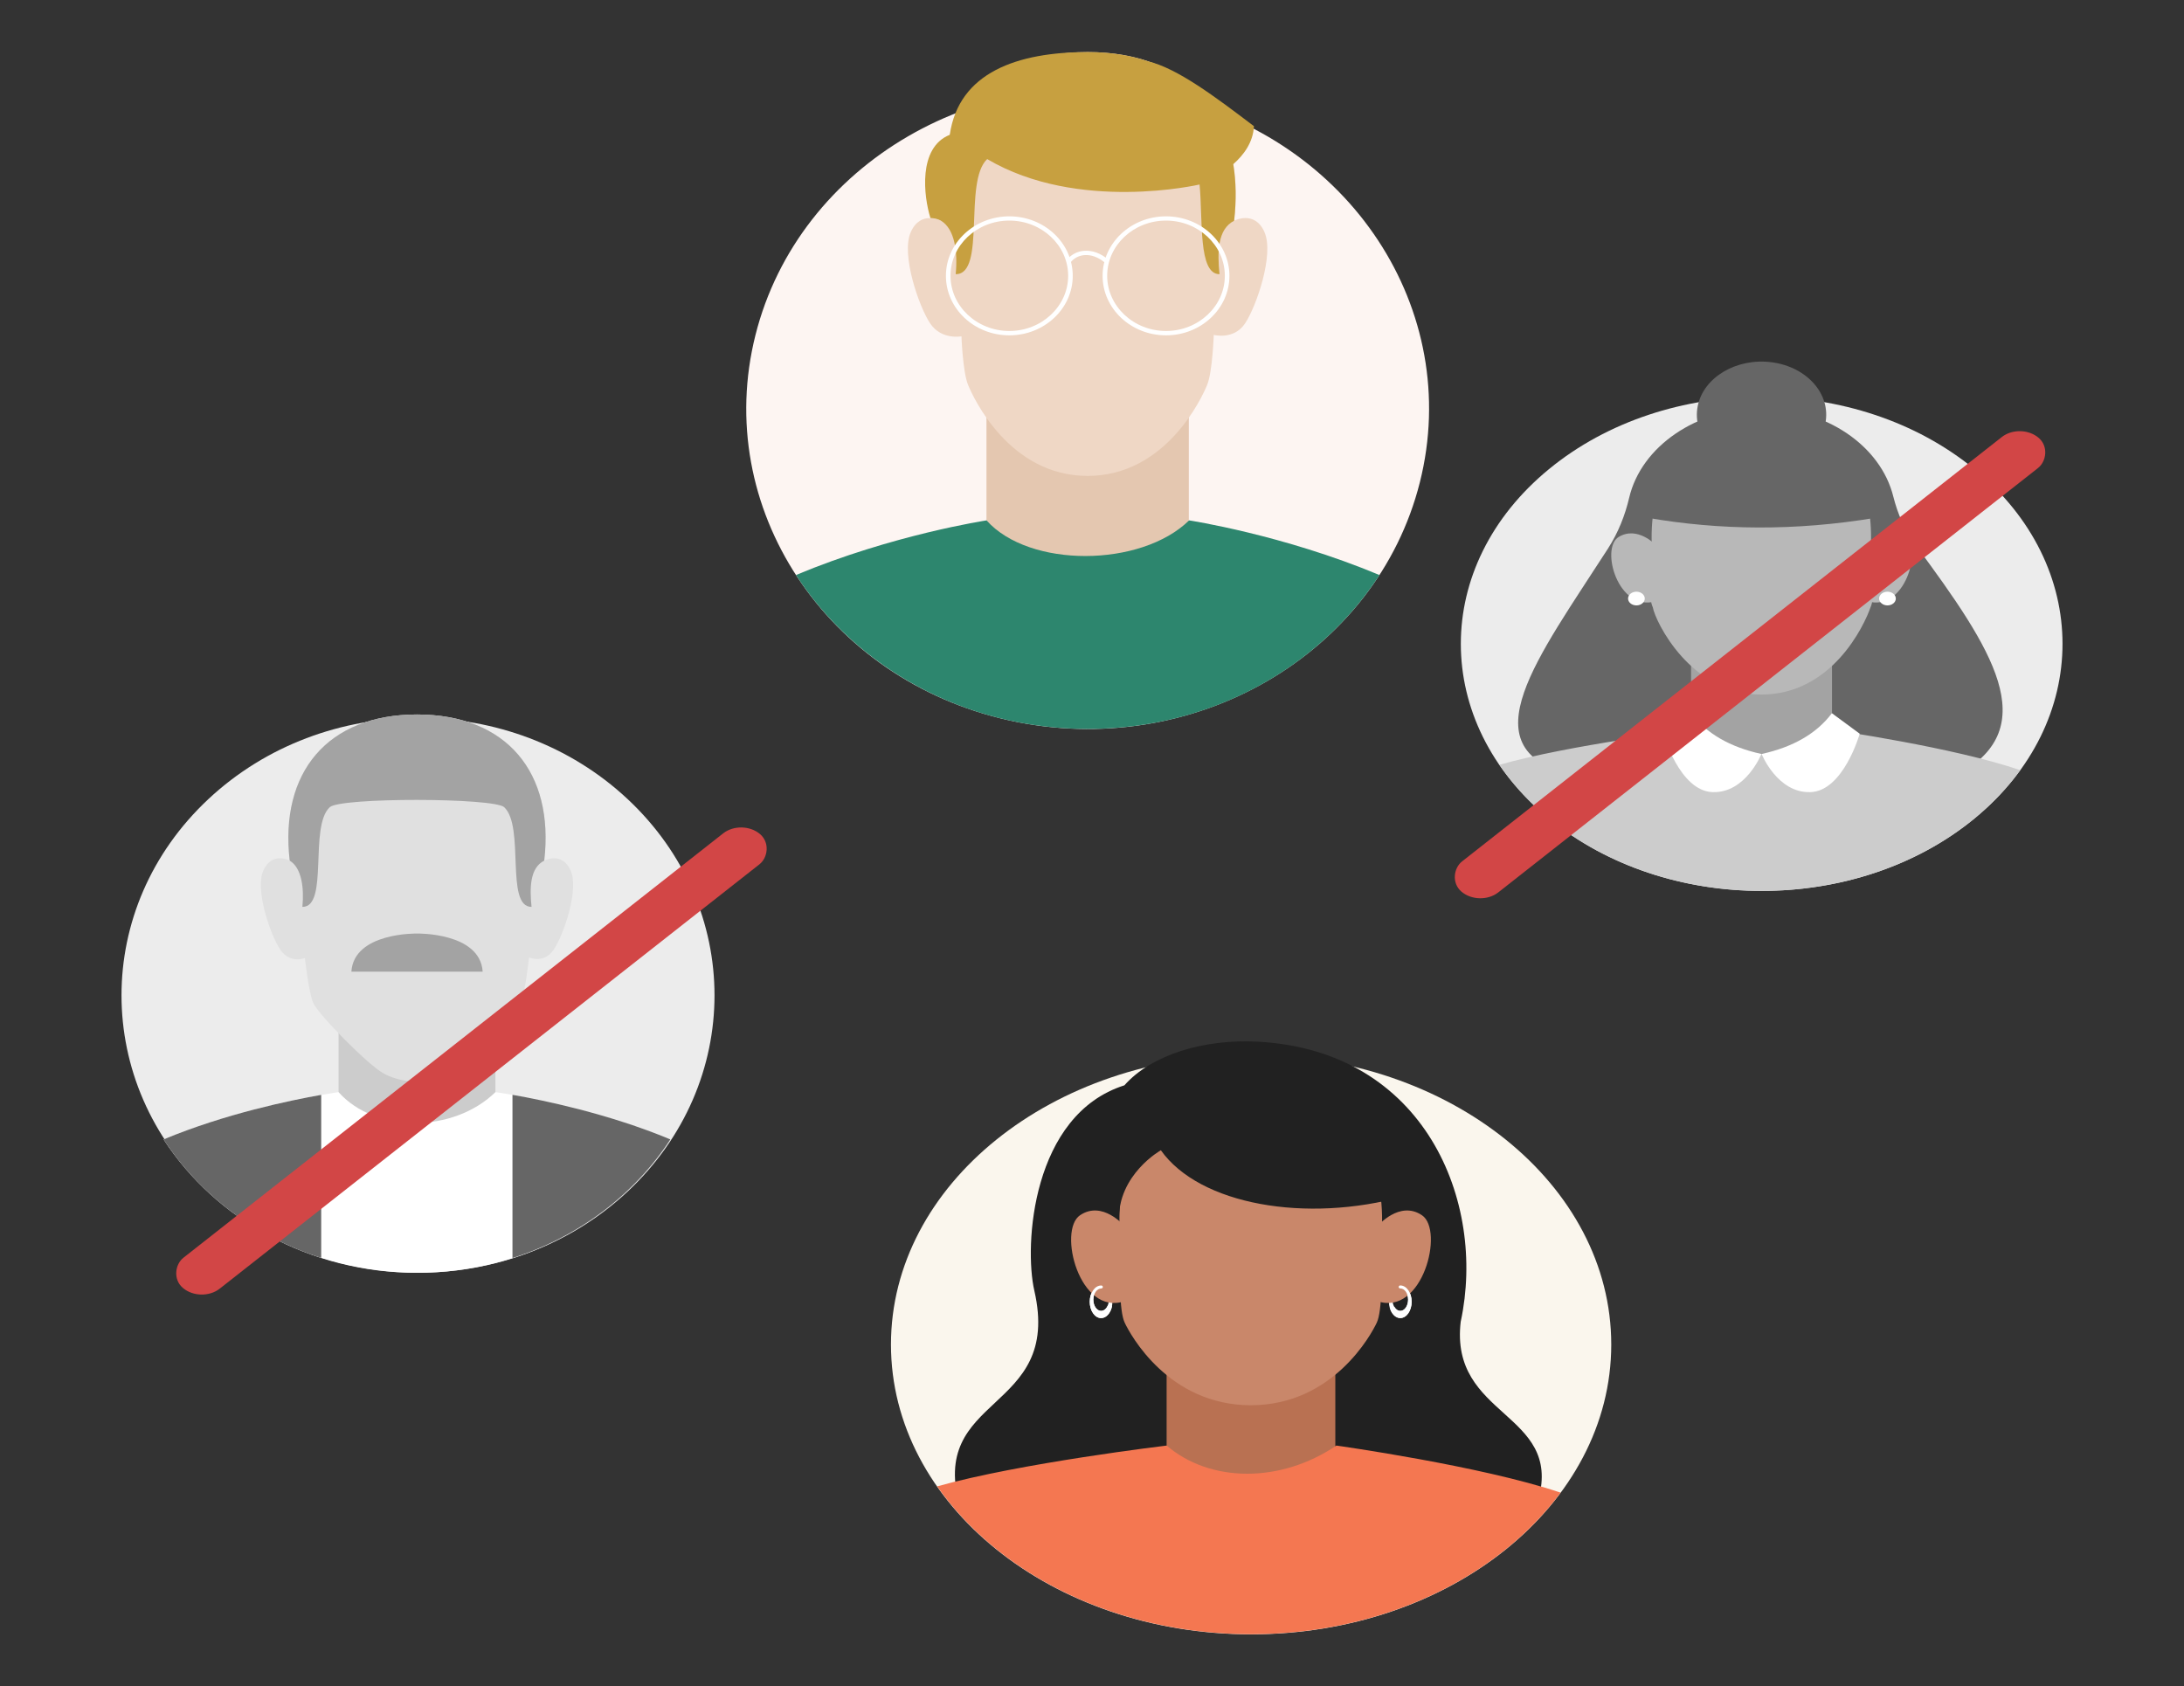
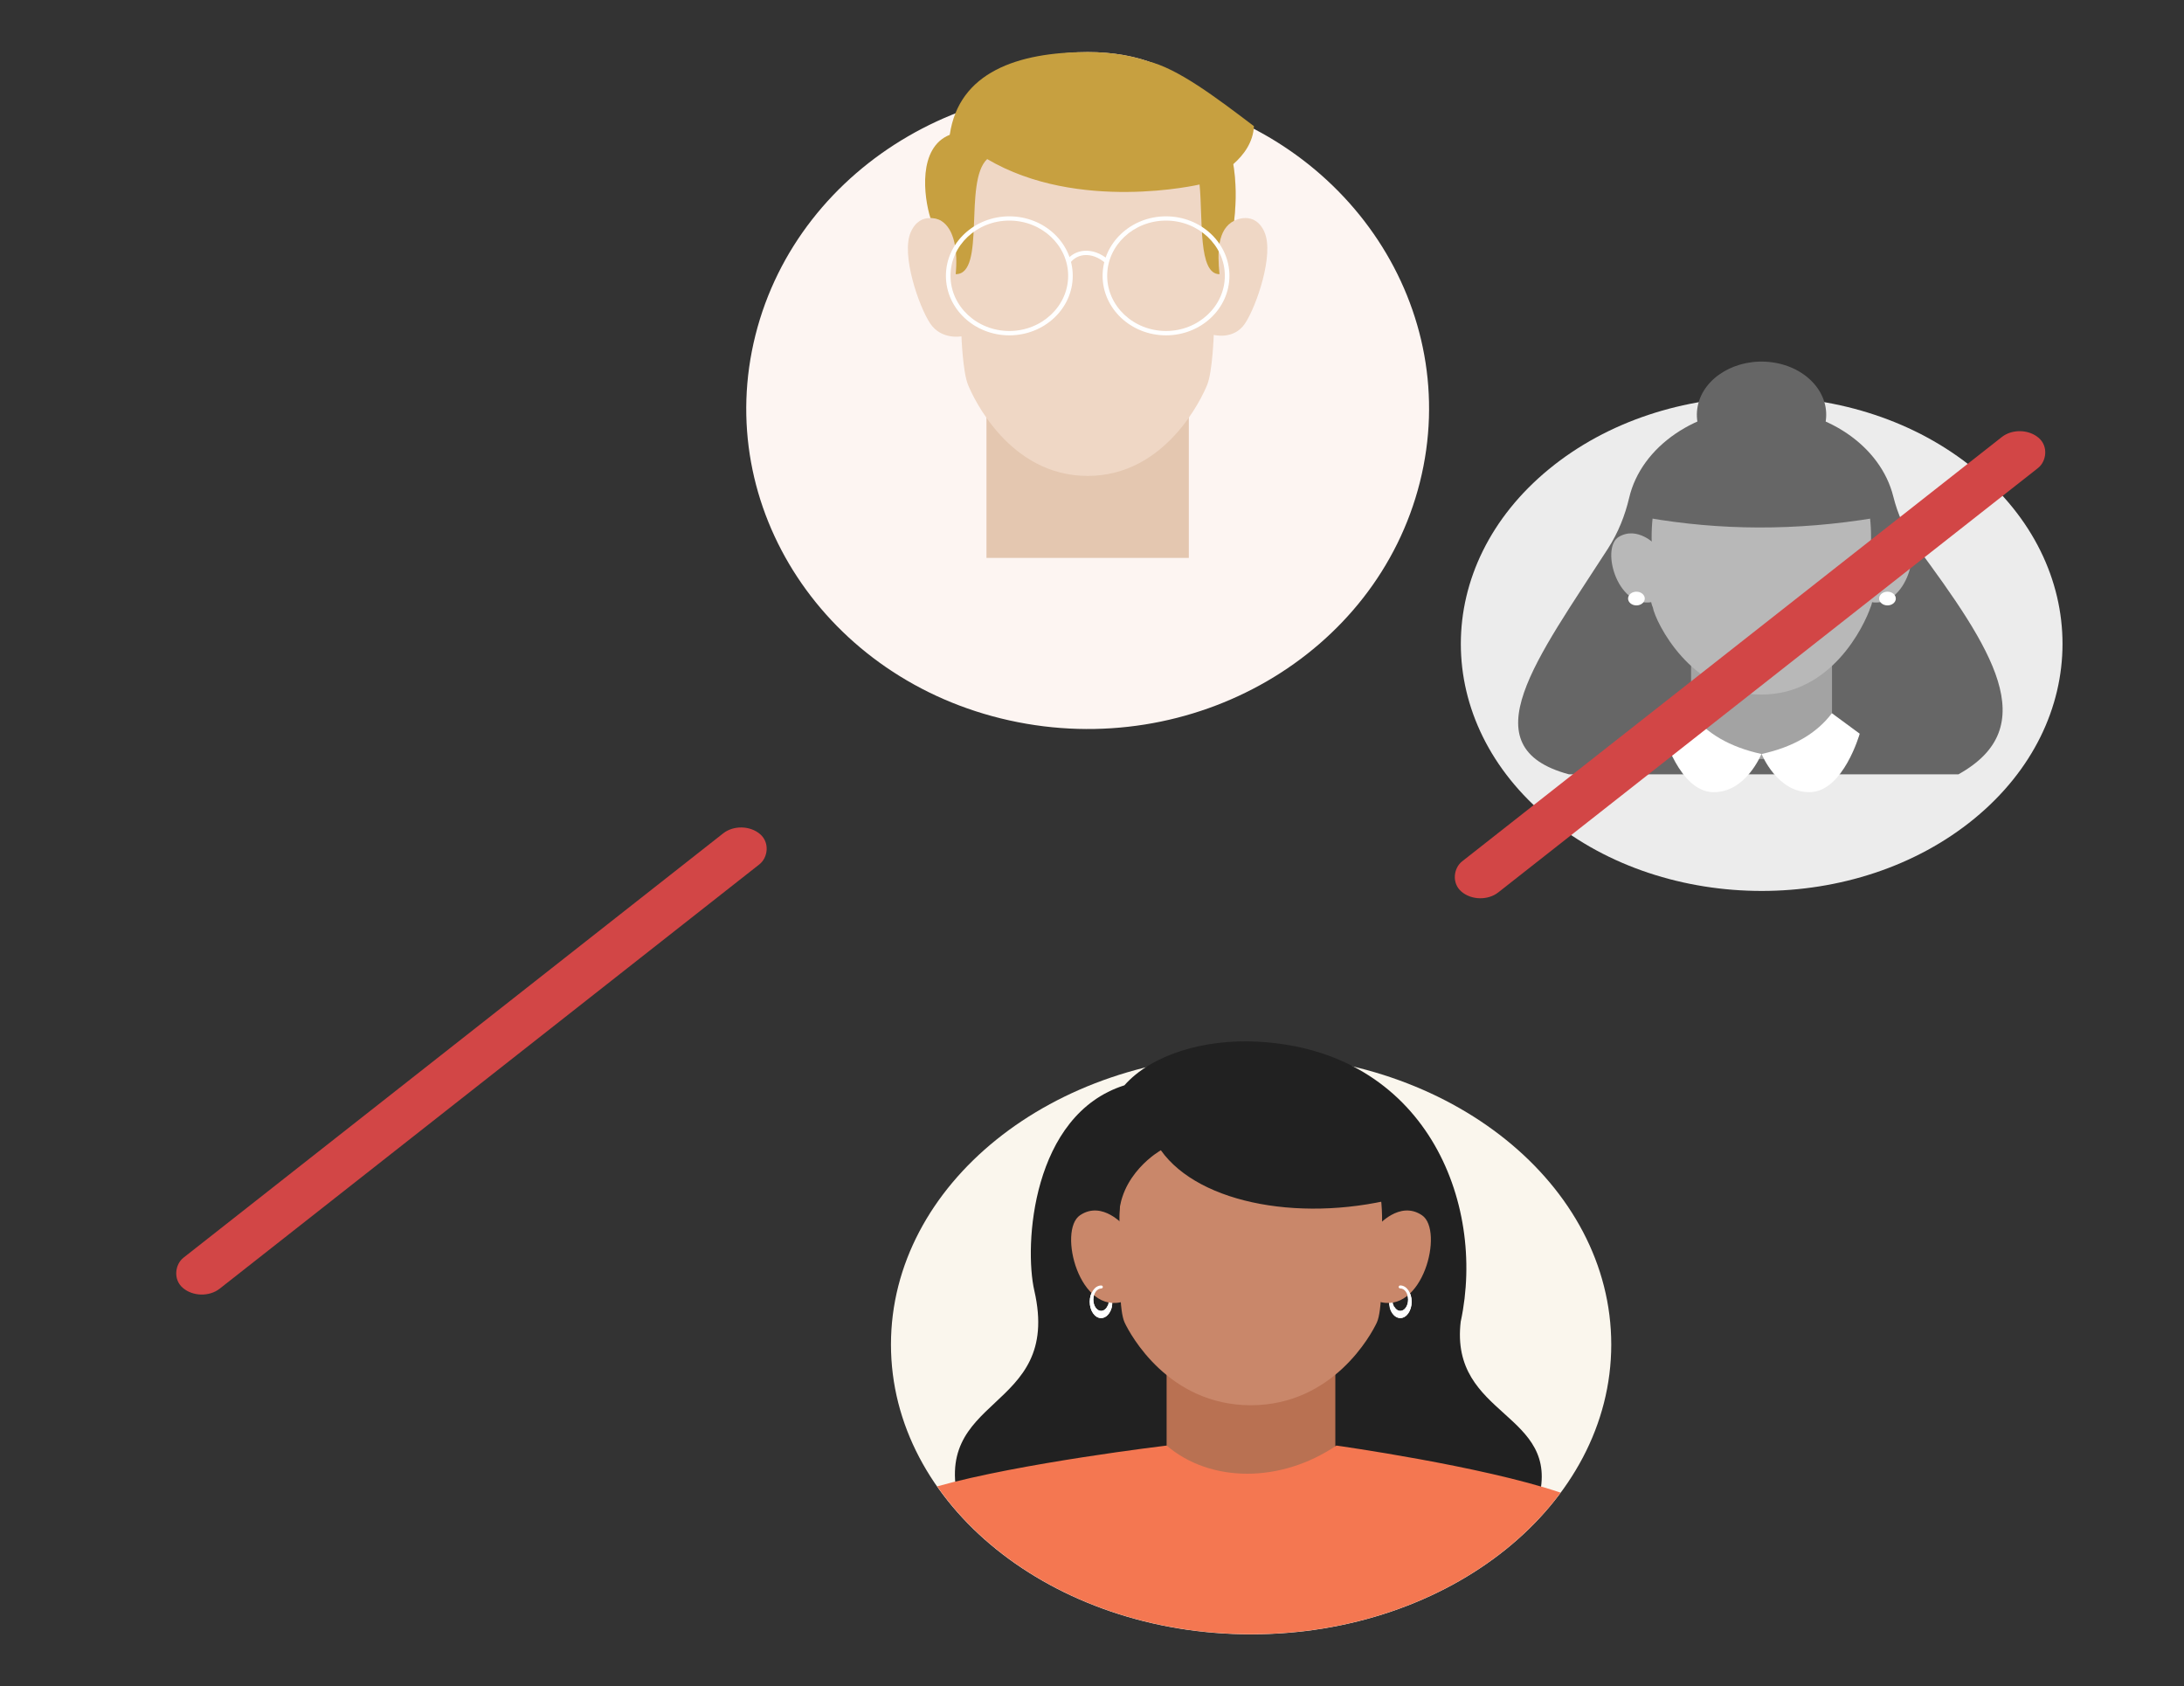
<svg xmlns="http://www.w3.org/2000/svg" fill="none" viewBox="0 0 755 583" height="583" width="755">
  <rect x="0" y="0" width="755" height="583" fill="#333333" stroke="none" />
  <g clip-path="url(#clip0_5959_218)">
    <path fill="#ECECEC" d="M216.982 411.909C257.011 374.452 257.011 313.721 216.982 276.264C176.954 238.806 112.054 238.806 72.025 276.264C31.997 313.721 31.997 374.452 72.025 411.909C112.054 449.367 176.954 449.367 216.982 411.909Z" />
    <path fill="#CCCCCC" d="M171.264 331.459H117.039V388.781H171.264V331.459Z" />
    <path fill="white" d="M231.752 393.918C202.813 381.838 171.266 377.559 171.266 377.559C156.796 391.684 129.821 391.89 117.041 377.559C117.041 377.559 85.494 381.838 56.555 393.918C74.55 421.548 107.052 440.02 144.163 440.02C181.273 440.02 213.775 421.565 231.771 393.918H231.752Z" />
-     <path fill="#666666" d="M177.16 378.486V434.915C200.077 427.63 219.357 412.938 231.752 393.9C210.396 384.982 187.627 380.308 177.16 378.486Z" />
-     <path fill="#666666" d="M111.037 378.505C100.515 380.361 77.837 385.017 56.555 393.901C68.931 412.905 88.157 427.58 111.037 434.882V378.505Z" />
    <path fill="#E0E0E0" d="M197.268 300.923C194.275 294.222 188.16 297.521 188.16 297.521C191.704 267.09 175.159 247.003 144.163 247.003C113.167 247.003 96.623 267.09 100.148 297.521C100.148 297.521 94.034 294.239 91.04 300.923C88.047 307.607 93.519 323.313 96.898 328.313C100.277 333.296 105.4 331.2 105.4 331.2C105.4 331.2 106.649 342.678 108.209 346.578C109.77 350.479 127.453 368.384 132.65 371.116C139.463 374.879 149.525 374.879 155.64 371.116C160.837 368.384 178.52 350.479 180.081 346.578C181.641 342.678 182.872 330.993 182.872 330.993C182.872 330.993 188.013 333.313 191.41 328.313C194.789 323.33 200.261 307.624 197.268 300.923V300.923Z" />
    <path fill="#A3A3A3" d="M104.537 313.519C113.736 313.57 106.777 285.785 113.993 279.049C117.666 275.63 170.771 275.767 174.296 279.049C181.513 285.768 174.553 313.553 183.753 313.519C183.11 307.092 183.092 300.064 188.142 297.521C191.686 267.09 175.159 247.003 144.163 247.003C113.167 247.003 96.622 267.09 100.148 297.521C104.243 300.013 105.179 306.8 104.537 313.519V313.519Z" />
    <path fill="#A3A3A3" d="M144.165 322.728C144.165 322.728 122.369 322.281 121.469 335.907H166.861C165.961 322.281 144.165 322.728 144.165 322.728V322.728Z" />
  </g>
  <g clip-path="url(#clip1_5959_218)">
    <path fill="#FDF5F2" d="M490.846 166.712C505.816 107.197 466.534 47.563 403.107 33.517C339.68 19.47 276.127 56.329 261.157 115.844C246.186 175.359 285.468 234.992 348.895 249.039C412.322 263.086 475.876 226.227 490.846 166.712Z" />
    <path fill="#E4C7B0" d="M410.97 126.699H341.02V192.871H410.97V126.699Z" />
    <path fill="#EFD7C5" d="M437.138 80.245C433.692 72.509 426.653 76.317 426.653 76.317C430.733 41.188 411.686 18 376.003 18C340.32 18 321.273 41.188 325.332 76.317C325.332 76.317 318.293 72.528 314.847 80.245C311.401 87.98 317.701 106.09 321.59 111.862C325.48 117.615 332.371 116.266 332.371 116.266C332.371 116.266 332.815 128.445 334.612 132.948C336.409 137.45 348.924 164.526 375.982 164.526C403.04 164.526 415.555 137.45 417.352 132.948C419.149 128.445 419.593 115.77 419.593 115.77C419.593 115.77 426.484 117.634 430.374 111.862C434.263 106.11 440.563 87.98 437.117 80.245H437.138Z" />
    <path fill="#C7A040" d="M433.5 43.628C420.288 33.611 407.097 23.634 396.886 21.194C390.756 19.111 383.78 18 376.001 18C351.733 18 331.46 25.002 328.331 46.603C317.276 50.987 319.305 67.907 321.651 75.385C321.651 75.385 323.533 75.345 325.33 76.317C330.044 79.193 331.122 87.028 330.382 94.784C340.973 94.843 332.961 62.769 341.269 54.994C372.724 73.58 414.686 63.781 414.686 63.781C415.87 75.881 414.136 94.804 421.577 94.784C420.837 87.365 420.816 79.253 426.63 76.317C427.433 69.275 427.306 62.73 426.334 56.759C430.012 53.526 433.204 49.162 433.479 43.628H433.5Z" />
    <path fill="white" d="M348.922 115.928C336.83 115.928 327 106.705 327 95.359C327 84.013 336.83 74.789 348.922 74.789C361.013 74.789 370.843 84.013 370.843 95.359C370.843 106.705 361.013 115.928 348.922 115.928ZM348.922 76.257C337.697 76.257 328.585 84.826 328.585 95.339C328.585 105.852 337.718 114.421 348.922 114.421C360.125 114.421 369.258 105.852 369.258 95.339C369.258 84.826 360.125 76.257 348.922 76.257Z" />
    <path fill="white" d="M403.086 115.928C390.994 115.928 381.164 106.705 381.164 95.359C381.164 84.013 390.994 74.789 403.086 74.789C415.177 74.789 425.007 84.013 425.007 95.359C425.007 106.705 415.177 115.928 403.086 115.928ZM403.086 76.257C391.861 76.257 382.75 84.826 382.75 95.339C382.75 105.852 391.882 114.421 403.086 114.421C414.289 114.421 423.422 105.852 423.422 95.339C423.422 84.826 414.289 76.257 403.086 76.257Z" />
    <path fill="white" d="M382.064 90.898C379.823 88.954 377.244 87.982 374.813 88.201C372.868 88.379 371.219 89.272 370.014 90.799L368.746 89.906C370.205 88.062 372.298 86.931 374.665 86.713C377.54 86.455 380.563 87.546 383.142 89.787L382.064 90.878V90.898Z" />
-     <path fill="#2D866E" d="M476.859 198.784C443.543 184.839 411.073 179.9 411.073 179.9C394.415 196.205 355.772 196.443 341.038 179.9C341.038 179.9 308.484 184.839 275.168 198.784C295.885 230.679 333.301 252.002 376.024 252.002C418.747 252.002 456.163 230.699 476.88 198.784H476.859Z" />
  </g>
  <g clip-path="url(#clip2_5959_218)">
    <path fill="#FAF6ED" d="M432.504 564.998C501.263 564.998 557.004 520.144 557.004 464.814C557.004 409.483 501.263 364.629 432.504 364.629C363.744 364.629 308.004 409.483 308.004 464.814C308.004 520.144 363.744 564.998 432.504 564.998Z" />
    <path fill="#212121" d="M504.995 456.772C513.805 415.528 492.706 363.103 434.649 360.105C416.137 359.154 398.048 364.628 388.703 375.2C356.675 385.358 353.976 430.622 357.567 446.201C367.38 488.917 320.074 481.558 332.073 521.654L430.946 517.274H434.738L531.849 518.28C540.034 488.037 500.98 490.066 504.973 456.79L504.995 456.772Z" />
    <path fill="#B97152" d="M461.617 451.619H403.293V511.493H461.617V451.619Z" />
    <path fill="#F47751" d="M539.499 516.017C512.043 506.738 461.97 499.739 461.97 499.739C442.744 512.769 418.433 512.679 403.311 499.739C403.311 499.739 352.592 505.787 323.977 513.846C344.429 543.083 382.569 563.238 426.753 564.853C428.738 564.907 430.7 564.961 432.708 564.961C478.141 564.907 517.842 545.272 539.521 515.999L539.499 516.017Z" />
    <path fill="white" d="M484.074 444.383C481.91 444.383 480.148 446.914 480.148 450.019C480.148 453.124 481.91 455.654 484.074 455.654C486.237 455.654 487.999 453.124 487.999 450.019C487.999 446.914 486.237 444.383 484.074 444.383ZM484.074 453.195C482.58 453.195 481.375 451.454 481.375 449.319C481.375 447.183 482.58 445.442 484.074 445.442C485.568 445.442 486.773 447.183 486.773 449.319C486.773 451.454 485.568 453.195 484.074 453.195Z" />
    <path fill="white" d="M376.707 450.019C376.707 453.124 378.469 455.654 380.633 455.654C382.796 455.654 384.558 453.124 384.558 450.019C384.558 446.914 382.796 444.383 380.633 444.383C378.469 444.383 376.707 446.914 376.707 450.019ZM377.934 449.301C377.934 447.165 379.138 445.424 380.633 445.424C382.127 445.424 383.331 447.165 383.331 449.301C383.331 451.437 382.127 453.177 380.633 453.177C379.138 453.177 377.934 451.437 377.934 449.301V449.301Z" />
    <path fill="#C9876A" d="M432.394 379.106C394.79 379.142 386.247 401.792 387.028 424.604C387.028 441.044 386.894 453.177 388.79 457.233C390.686 461.289 403.868 485.752 432.372 485.806C460.876 485.77 474.058 461.307 475.954 457.233C477.849 453.159 477.738 441.044 477.738 424.604C478.518 401.792 469.976 379.142 432.372 379.106H432.394Z" />
    <path fill="#C9876A" d="M388.685 423.833C388.685 423.833 381.124 414.877 373.362 420.118C365.6 425.358 373.161 455.08 388.685 449.839C404.208 444.598 388.685 423.833 388.685 423.833Z" />
    <path fill="#C9876A" d="M476.251 423.833C476.251 423.833 483.812 414.877 491.574 420.118C499.335 425.358 491.774 455.08 476.251 449.839C460.727 444.598 476.251 423.833 476.251 423.833Z" />
    <path fill="white" d="M383.961 451.491C383.693 451.491 383.403 451.456 383.158 451.42C383.091 451.42 383.024 451.366 382.979 451.33C382.511 452.443 381.664 453.197 380.682 453.197C379.188 453.197 377.983 451.456 377.983 449.32C377.983 447.184 379.188 445.461 380.66 445.443C381.552 445.353 381.329 444.366 380.66 444.402C378.496 444.402 376.734 446.933 376.734 450.038C376.734 453.143 378.496 455.673 380.66 455.673C382.466 455.673 383.983 453.896 384.452 451.509C384.295 451.509 384.139 451.509 383.961 451.509V451.491Z" />
    <path fill="white" d="M484.102 444.383C483.433 444.365 483.21 445.352 484.102 445.424C485.596 445.424 486.779 447.165 486.779 449.301C486.779 451.437 485.574 453.178 484.08 453.178C483.255 453.178 482.519 452.621 482.028 451.76C481.894 451.85 481.76 451.939 481.604 452.029C481.27 452.191 480.935 452.352 480.578 452.514C481.225 454.362 482.541 455.655 484.08 455.655C486.243 455.655 488.005 453.124 488.005 450.019C488.005 446.914 486.266 444.401 484.08 444.383H484.102Z" />
    <path fill="#212121" d="M386.786 422.003C386.429 405.976 401.306 397.648 401.306 397.648C414.688 416.529 451.579 422.936 485.28 413.568C485.28 413.568 482.001 368.213 429.364 370.87C376.727 373.526 386.808 421.985 386.808 421.985L386.786 422.003Z" />
  </g>
  <g clip-path="url(#clip3_5959_218)">
    <path fill="#ECECEC" d="M682.543 282.984C723.158 249.627 723.158 195.544 682.543 162.186C641.929 128.828 576.079 128.828 535.465 162.186C494.85 195.544 494.85 249.627 535.465 282.984C576.079 316.342 641.929 316.342 682.543 282.984Z" />
    <path fill="#666666" d="M677.043 267.679C706.406 251.32 688.893 224.48 662.287 188.535C658.449 183.348 655.99 177.579 654.499 171.626C650.158 154.212 631.396 141.098 608.908 141.098C586.42 141.098 567.342 154.411 563.206 172.055C561.771 178.191 559.405 184.159 555.846 189.683C531.384 227.694 507.442 258.329 542.395 267.694H677.043V267.679Z" />
    <path fill="#A3A3A3" d="M633.315 211.335H584.594V262.384H633.315V211.335Z" />
-     <path fill="#CCCCCC" d="M698.378 266.256C675.443 258.344 633.616 252.376 633.616 252.376C617.556 263.486 597.247 263.409 584.615 252.376C584.615 252.376 542.248 257.533 518.344 264.404C535.429 289.331 567.288 306.516 604.197 307.893C605.855 307.939 607.495 307.985 609.171 307.985C647.123 307.939 680.287 291.198 698.397 266.24L698.378 266.256Z" />
    <path fill="white" d="M584.599 246.577L575.004 253.647C575.004 253.647 580.612 273.478 592.052 273.846C603.491 274.213 608.913 260.655 608.913 260.655C597.976 258.253 589.89 253.555 584.618 246.562L584.599 246.577Z" />
    <path fill="white" d="M633.302 246.577L642.897 253.647C642.897 253.647 637.289 273.478 625.85 273.846C614.41 274.213 608.988 260.655 608.988 260.655C619.925 258.253 628.011 253.555 633.284 246.562L633.302 246.577Z" />
    <path fill="#666666" d="M631.024 146.31C633.003 136.3 624.726 126.868 612.538 125.243C600.35 123.618 588.865 130.416 586.887 140.426C584.909 150.436 593.185 159.869 605.373 161.494C617.562 163.119 629.046 156.321 631.024 146.31Z" />
    <path fill="#B8B8B8" d="M608.897 149.14C577.485 149.17 570.349 168.482 571.001 187.931C571.001 201.948 569.79 206.493 571.374 209.966C572.25 214.909 584.472 240.112 608.879 240.112C633.286 240.112 644.465 216.24 646.626 209.966C648.21 206.493 646.775 201.948 646.775 187.931C647.427 168.482 640.291 149.17 608.879 149.14H608.897Z" />
    <path fill="#B8B8B8" d="M572.377 188.39C572.377 188.39 566.061 181.703 559.577 185.621C553.094 189.538 559.41 211.742 572.377 207.839C585.345 203.922 572.377 188.406 572.377 188.406V188.39Z" />
    <path fill="#B8B8B8" d="M645.521 188.39C645.521 188.39 651.837 181.703 658.321 185.621C664.805 189.538 658.488 211.742 645.521 207.839C632.554 203.922 645.521 188.406 645.521 188.406V188.39Z" />
    <path fill="white" d="M655.377 206.921C655.377 208.237 654.073 209.293 652.489 209.293C650.906 209.293 649.602 208.222 649.602 206.921C649.602 205.62 650.906 204.549 652.489 204.549C654.073 204.549 655.377 205.62 655.377 206.921Z" />
    <path fill="white" d="M568.592 206.921C568.592 208.237 567.288 209.293 565.704 209.293C564.121 209.293 562.816 208.222 562.816 206.921C562.816 205.62 564.121 204.549 565.704 204.549C567.288 204.549 568.592 205.62 568.592 206.921Z" />
    <path fill="#666666" d="M569.445 178.987C594.355 183.317 620.607 183.639 648.461 178.987C648.461 178.987 648.982 147.403 610.006 146.347C571.029 145.306 569.445 178.987 569.445 178.987Z" />
  </g>
  <rect fill="#D24646" transform="matrix(0.76 0.65 -0.786 0.618 698.484 146)" rx="8.239" height="253.855" width="16.477" />
  <rect fill="#D24646" transform="matrix(0.76 0.65 -0.786 0.618 256.484 283)" rx="8.239" height="253.855" width="16.477" />
  <defs>
    <clipPath id="clip0_5959_218">
-       <rect transform="translate(42 247)" fill="white" height="193" width="205" />
-     </clipPath>
+       </clipPath>
    <clipPath id="clip1_5959_218">
      <rect transform="translate(258 18)" fill="white" height="234" width="236" />
    </clipPath>
    <clipPath id="clip2_5959_218">
      <rect transform="translate(308 360)" fill="white" height="205" width="249" />
    </clipPath>
    <clipPath id="clip3_5959_218">
      <rect transform="translate(505 125)" fill="white" height="183" width="208" />
    </clipPath>
  </defs>
</svg>